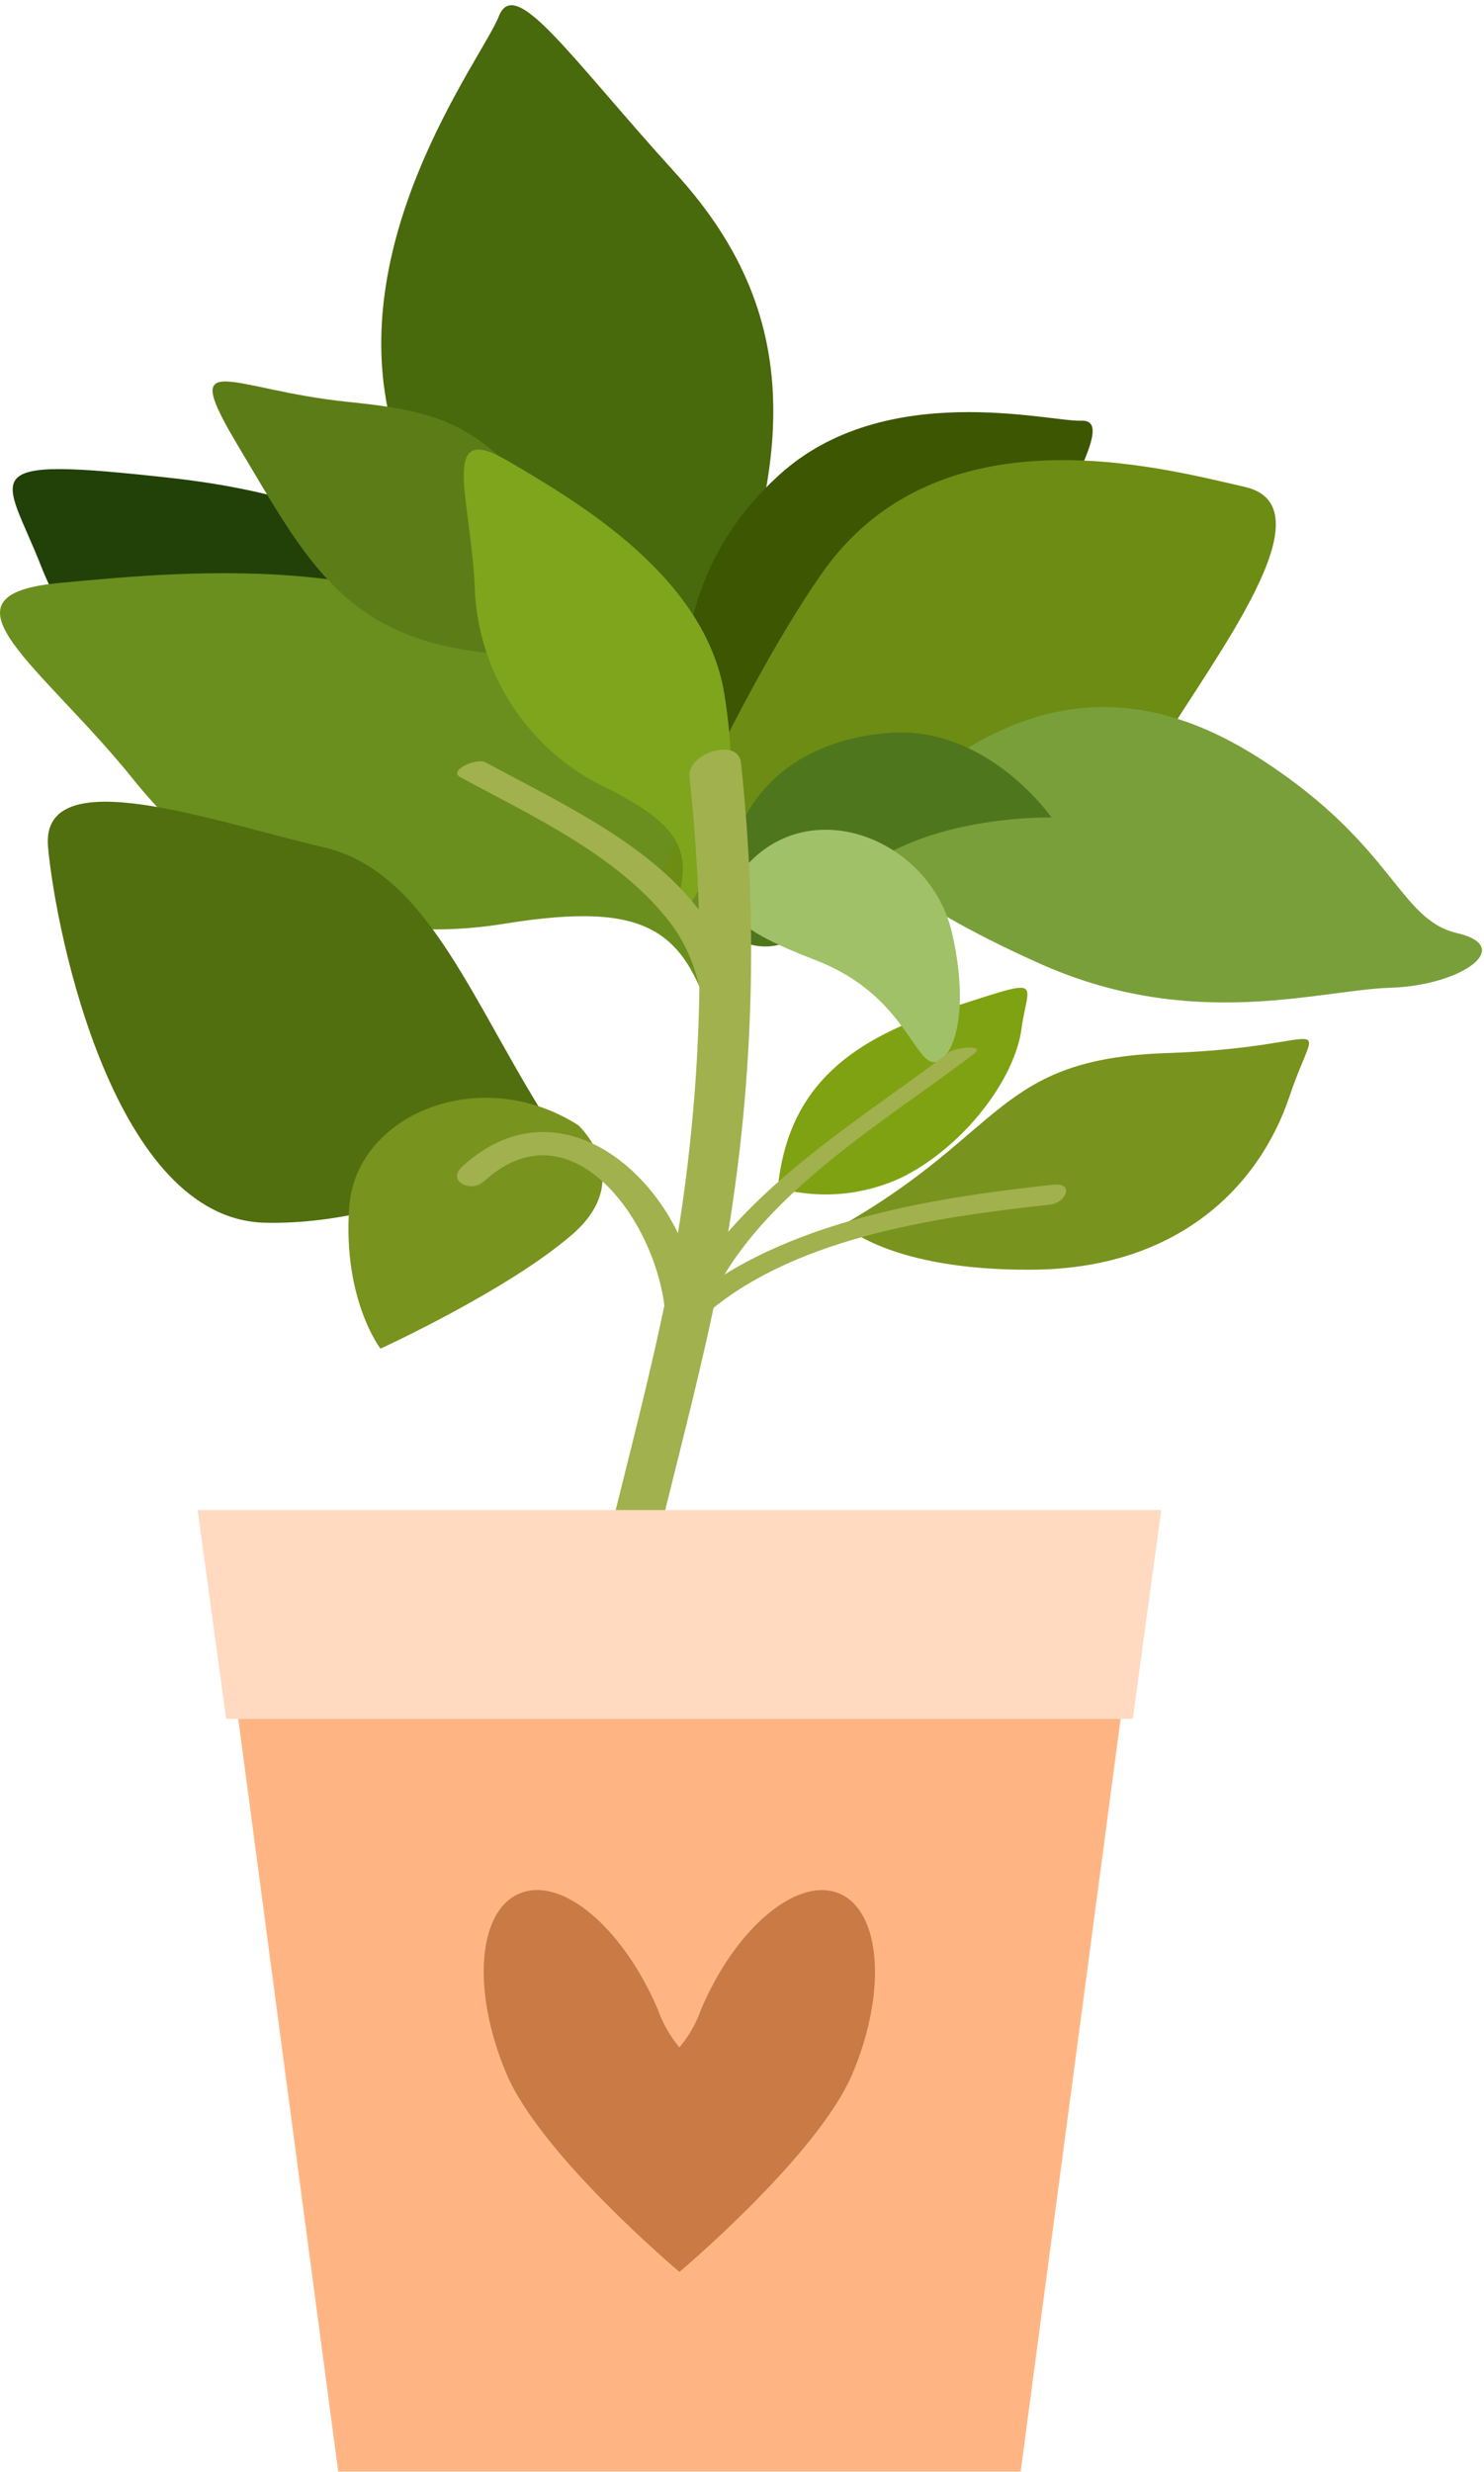
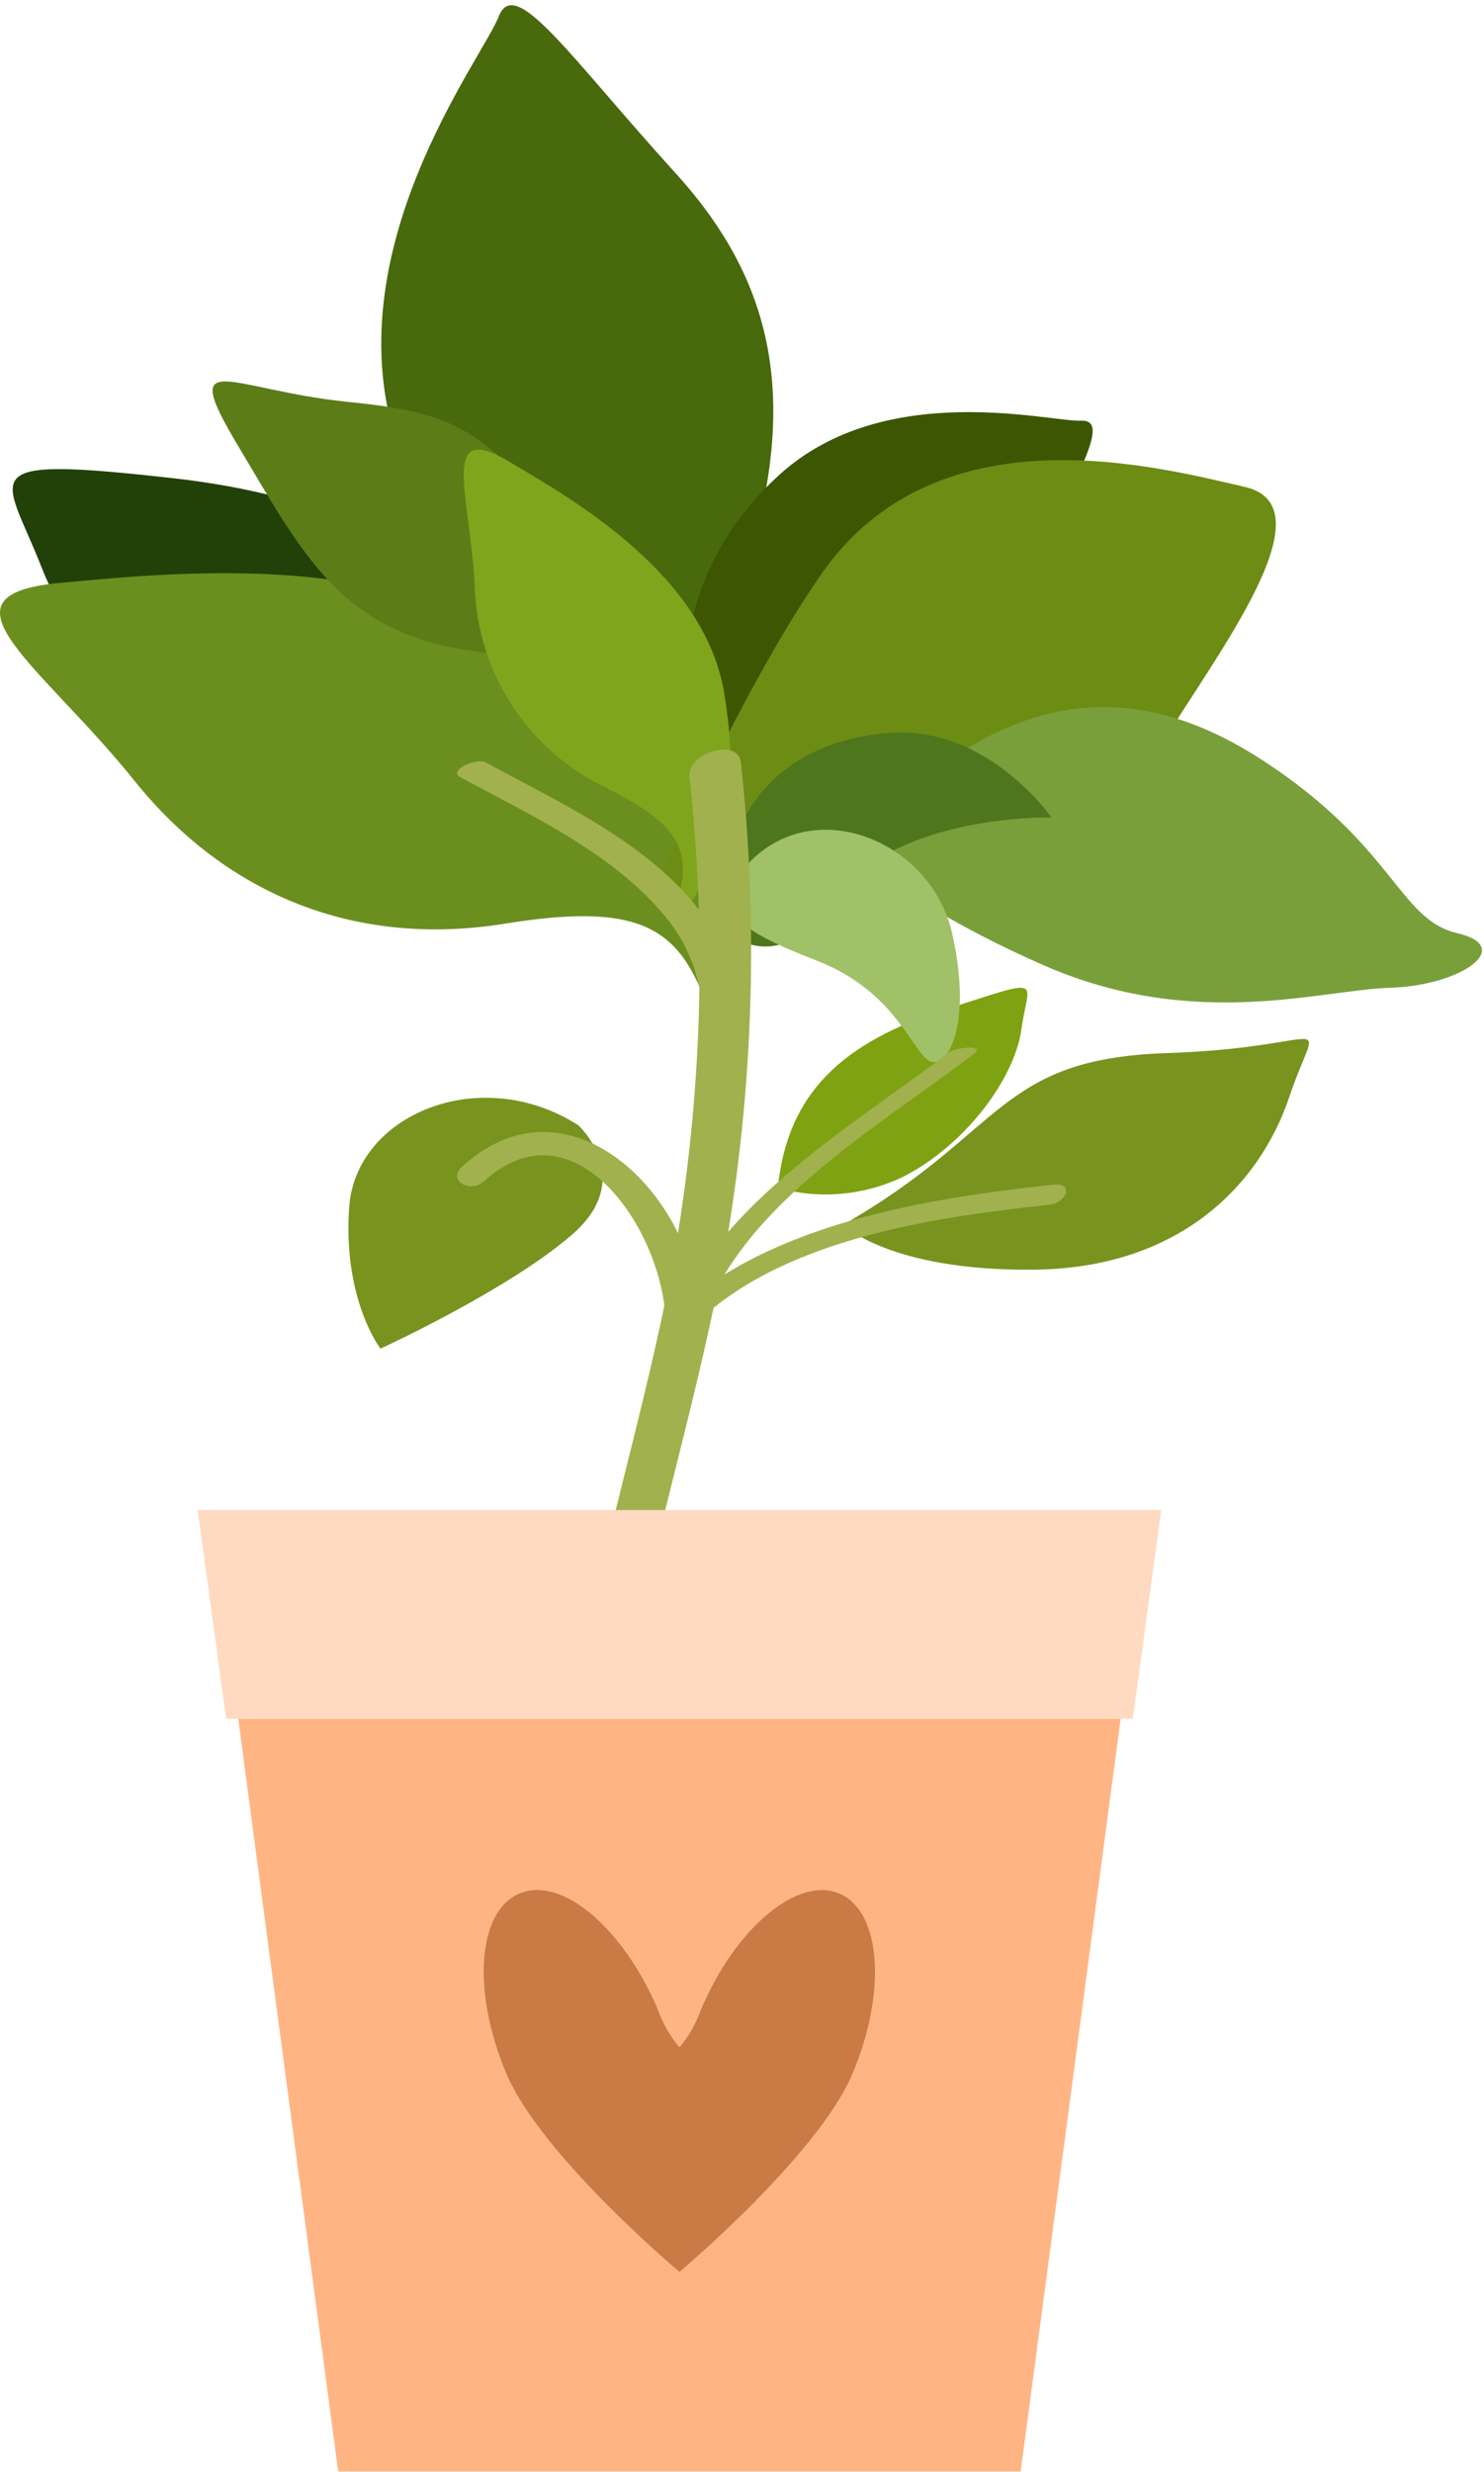
<svg xmlns="http://www.w3.org/2000/svg" width="170" height="283" viewBox="0 0 170 283" fill="none">
  <path d="M82.664 72.845C92.534 48.475 89.574 33.235 77.404 19.845C65.234 6.455 59.004 -2.945 57.134 1.885C55.264 6.715 38.004 28.865 45.594 51.165C53.184 73.465 70.704 78.445 73.664 80.945C76.624 83.445 81.114 76.675 82.664 72.845Z" fill="#48690C" />
  <path d="M85.654 84.015C103.894 83.585 112.794 77.505 117.984 66.015C123.174 54.525 127.434 48.015 123.834 48.165C120.234 48.315 101.364 43.365 89.264 54.375C77.164 65.385 78.784 77.925 78.004 80.505C77.224 83.085 82.784 84.075 85.654 84.015Z" fill="#3C5602" />
  <path d="M75.224 85.945C57.224 67.165 43.414 57.405 19.864 54.755C-3.686 52.105 0.524 54.125 4.734 64.885C8.944 75.645 22.674 93.095 45.124 97.885C67.574 102.675 86.764 97.945 75.224 85.945Z" fill="#224108" />
  <path d="M81.904 117.955C78.534 106.665 74.664 103.035 57.794 105.755C40.924 108.475 26.004 102.595 15.374 89.355C4.744 76.115 -8.176 68.145 6.794 66.745C21.764 65.345 49.654 62.535 65.494 78.595C81.334 94.655 81.634 103.205 82.804 110.255C83.974 117.305 81.904 117.955 81.904 117.955Z" fill="#6A8F1E" />
-   <path d="M63.524 129.595C54.004 114.915 49.184 99.795 37.004 96.985C24.824 94.175 4.574 86.845 5.504 96.985C6.434 107.125 13.144 139.555 30.304 139.985C47.464 140.415 63.524 129.595 63.524 129.595Z" fill="#516F0F" />
  <path d="M74.154 103.685C91.054 99.215 126.324 96.315 132.774 85.685C139.224 75.055 152.514 58.015 142.594 55.745C132.674 53.475 107.274 46.595 94.004 65.845C84.214 79.965 74.154 103.685 74.154 103.685Z" fill="#6C8C14" />
  <path d="M96.594 140.215C115.144 129.605 114.214 121.215 133.704 120.565C153.194 119.915 151.174 115.255 147.704 125.565C144.234 135.875 134.914 145.215 118.384 145.365C101.854 145.515 96.594 140.215 96.594 140.215Z" fill="#78931E" />
  <path d="M66.244 128.825C55.004 121.655 40.764 127.595 40.004 138.185C39.244 148.775 43.584 154.405 43.584 154.405C43.584 154.405 58.244 147.695 65.584 141.305C72.924 134.915 66.244 128.825 66.244 128.825Z" fill="#78931E" />
  <path d="M89.104 136.005C90.194 125.085 96.594 119.315 108.284 115.575C119.974 111.835 117.794 112.105 117.014 117.815C116.234 123.525 110.524 131.165 103.404 134.755C98.944 136.882 93.865 137.326 89.104 136.005Z" fill="#7FA212" />
  <path d="M97.684 96.855C114.524 78.455 129.494 77.205 144.624 87.035C159.754 96.865 160.214 105.275 166.924 106.835C173.634 108.395 167.394 112.835 159.284 113.085C151.174 113.335 136.664 118.085 119.354 110.425C102.044 102.765 97.684 96.855 97.684 96.855Z" fill="#799F3A" />
  <path d="M82.664 106.215C82.304 91.995 90.354 84.855 101.734 83.915C113.114 82.975 120.454 93.595 120.454 93.595C120.454 93.595 102.514 93.125 95.654 102.955C88.794 112.785 82.664 106.215 82.664 106.215Z" fill="#4E761D" />
  <path d="M84.894 99.825C92.324 90.365 106.574 95.925 109.064 106.825C111.554 117.725 108.284 122.895 106.254 121.335C104.224 119.775 102.254 113.335 93.474 109.945C84.694 106.555 81.464 104.185 84.894 99.825Z" fill="#A0C167" />
  <path d="M71.324 71.125C57.444 49.295 53.674 47.425 39.884 46.015C26.094 44.605 20.334 39.465 27.344 51.165C34.354 62.865 38.644 71.695 52.344 74.245C66.044 76.795 71.324 71.125 71.324 71.125Z" fill="#5C7C18" />
  <path d="M77.064 104.855C79.414 98.065 78.794 94.855 69.494 90.225C65.072 88.132 61.318 84.854 58.649 80.754C55.979 76.655 54.499 71.895 54.374 67.005C53.854 56.675 50.294 48.125 58.194 52.775C66.094 57.425 80.874 65.965 83.004 79.595C85.134 93.225 82.214 97.505 80.284 101.405C78.354 105.305 77.064 104.855 77.064 104.855Z" fill="#7EA51C" />
  <path d="M73.274 185.245C76.534 170.515 80.844 156.025 83.404 141.145C86.33 123.361 86.828 105.263 84.884 87.345C84.584 84.345 78.704 86.245 78.974 88.905C80.965 106.983 80.413 125.25 77.334 143.175C74.764 157.485 70.644 171.445 67.504 185.635C66.764 188.955 72.704 187.805 73.274 185.245Z" fill="#A1B14E" />
  <path d="M80.174 151.075C90.304 141.755 107.104 139.345 120.244 137.925C122.124 137.725 123.144 135.365 120.654 135.635C106.174 137.195 88.354 140.015 77.224 150.265C75.624 151.735 79.164 152.005 80.224 151.075H80.174Z" fill="#A1B14E" />
  <path d="M108.754 120.455C97.504 129.065 80.314 138.865 76.334 153.595C76.094 154.475 79.644 153.975 79.914 152.995C83.814 138.555 100.474 129.135 111.554 120.665C113.034 119.535 109.454 119.925 108.754 120.455Z" fill="#A1B14E" />
  <path d="M52.724 88.975C61.004 93.455 71.004 98.035 76.844 105.735C81.214 111.545 81.004 118.875 80.744 125.795C80.684 127.205 84.304 126.455 84.344 125.315C84.614 118.395 84.884 111.075 80.774 105.135C75.054 96.845 64.154 91.915 55.614 87.275C54.614 86.735 51.294 88.195 52.724 88.975Z" fill="#A1B14E" />
  <path d="M55.384 135.305C66.804 124.765 78.144 144.245 76.004 154.525C75.634 156.355 79.334 155.945 79.674 154.275C82.564 140.165 66.304 121.275 52.934 133.575C51.134 135.235 53.934 136.575 55.354 135.305H55.384Z" fill="#A1B14E" />
  <path d="M28.084 202.755L28.644 206.935L29.174 210.985L29.734 215.165L30.274 219.215L30.824 223.395L38.744 282.965H116.924L124.844 223.395L125.394 219.215L125.934 215.165L126.494 210.985L127.024 206.935L127.584 202.755L128.374 196.785H27.294L28.084 202.755Z" fill="#FFB583" />
  <path d="M68.064 172.885H22.644L25.904 196.785H129.764L133.024 172.885H68.064Z" fill="#FFD9C0" />
  <path d="M96.144 216.785C91.354 214.785 84.264 220.705 80.304 230.075C79.748 231.655 78.911 233.122 77.834 234.405C76.757 233.122 75.921 231.655 75.364 230.075C71.364 220.705 64.364 214.755 59.514 216.785C54.664 218.815 54.054 228.045 58.014 237.415C61.974 246.785 77.834 260.105 77.834 260.105C77.834 260.105 93.694 246.785 97.654 237.415C101.614 228.045 100.944 218.815 96.144 216.785Z" fill="#C97A45" />
</svg>